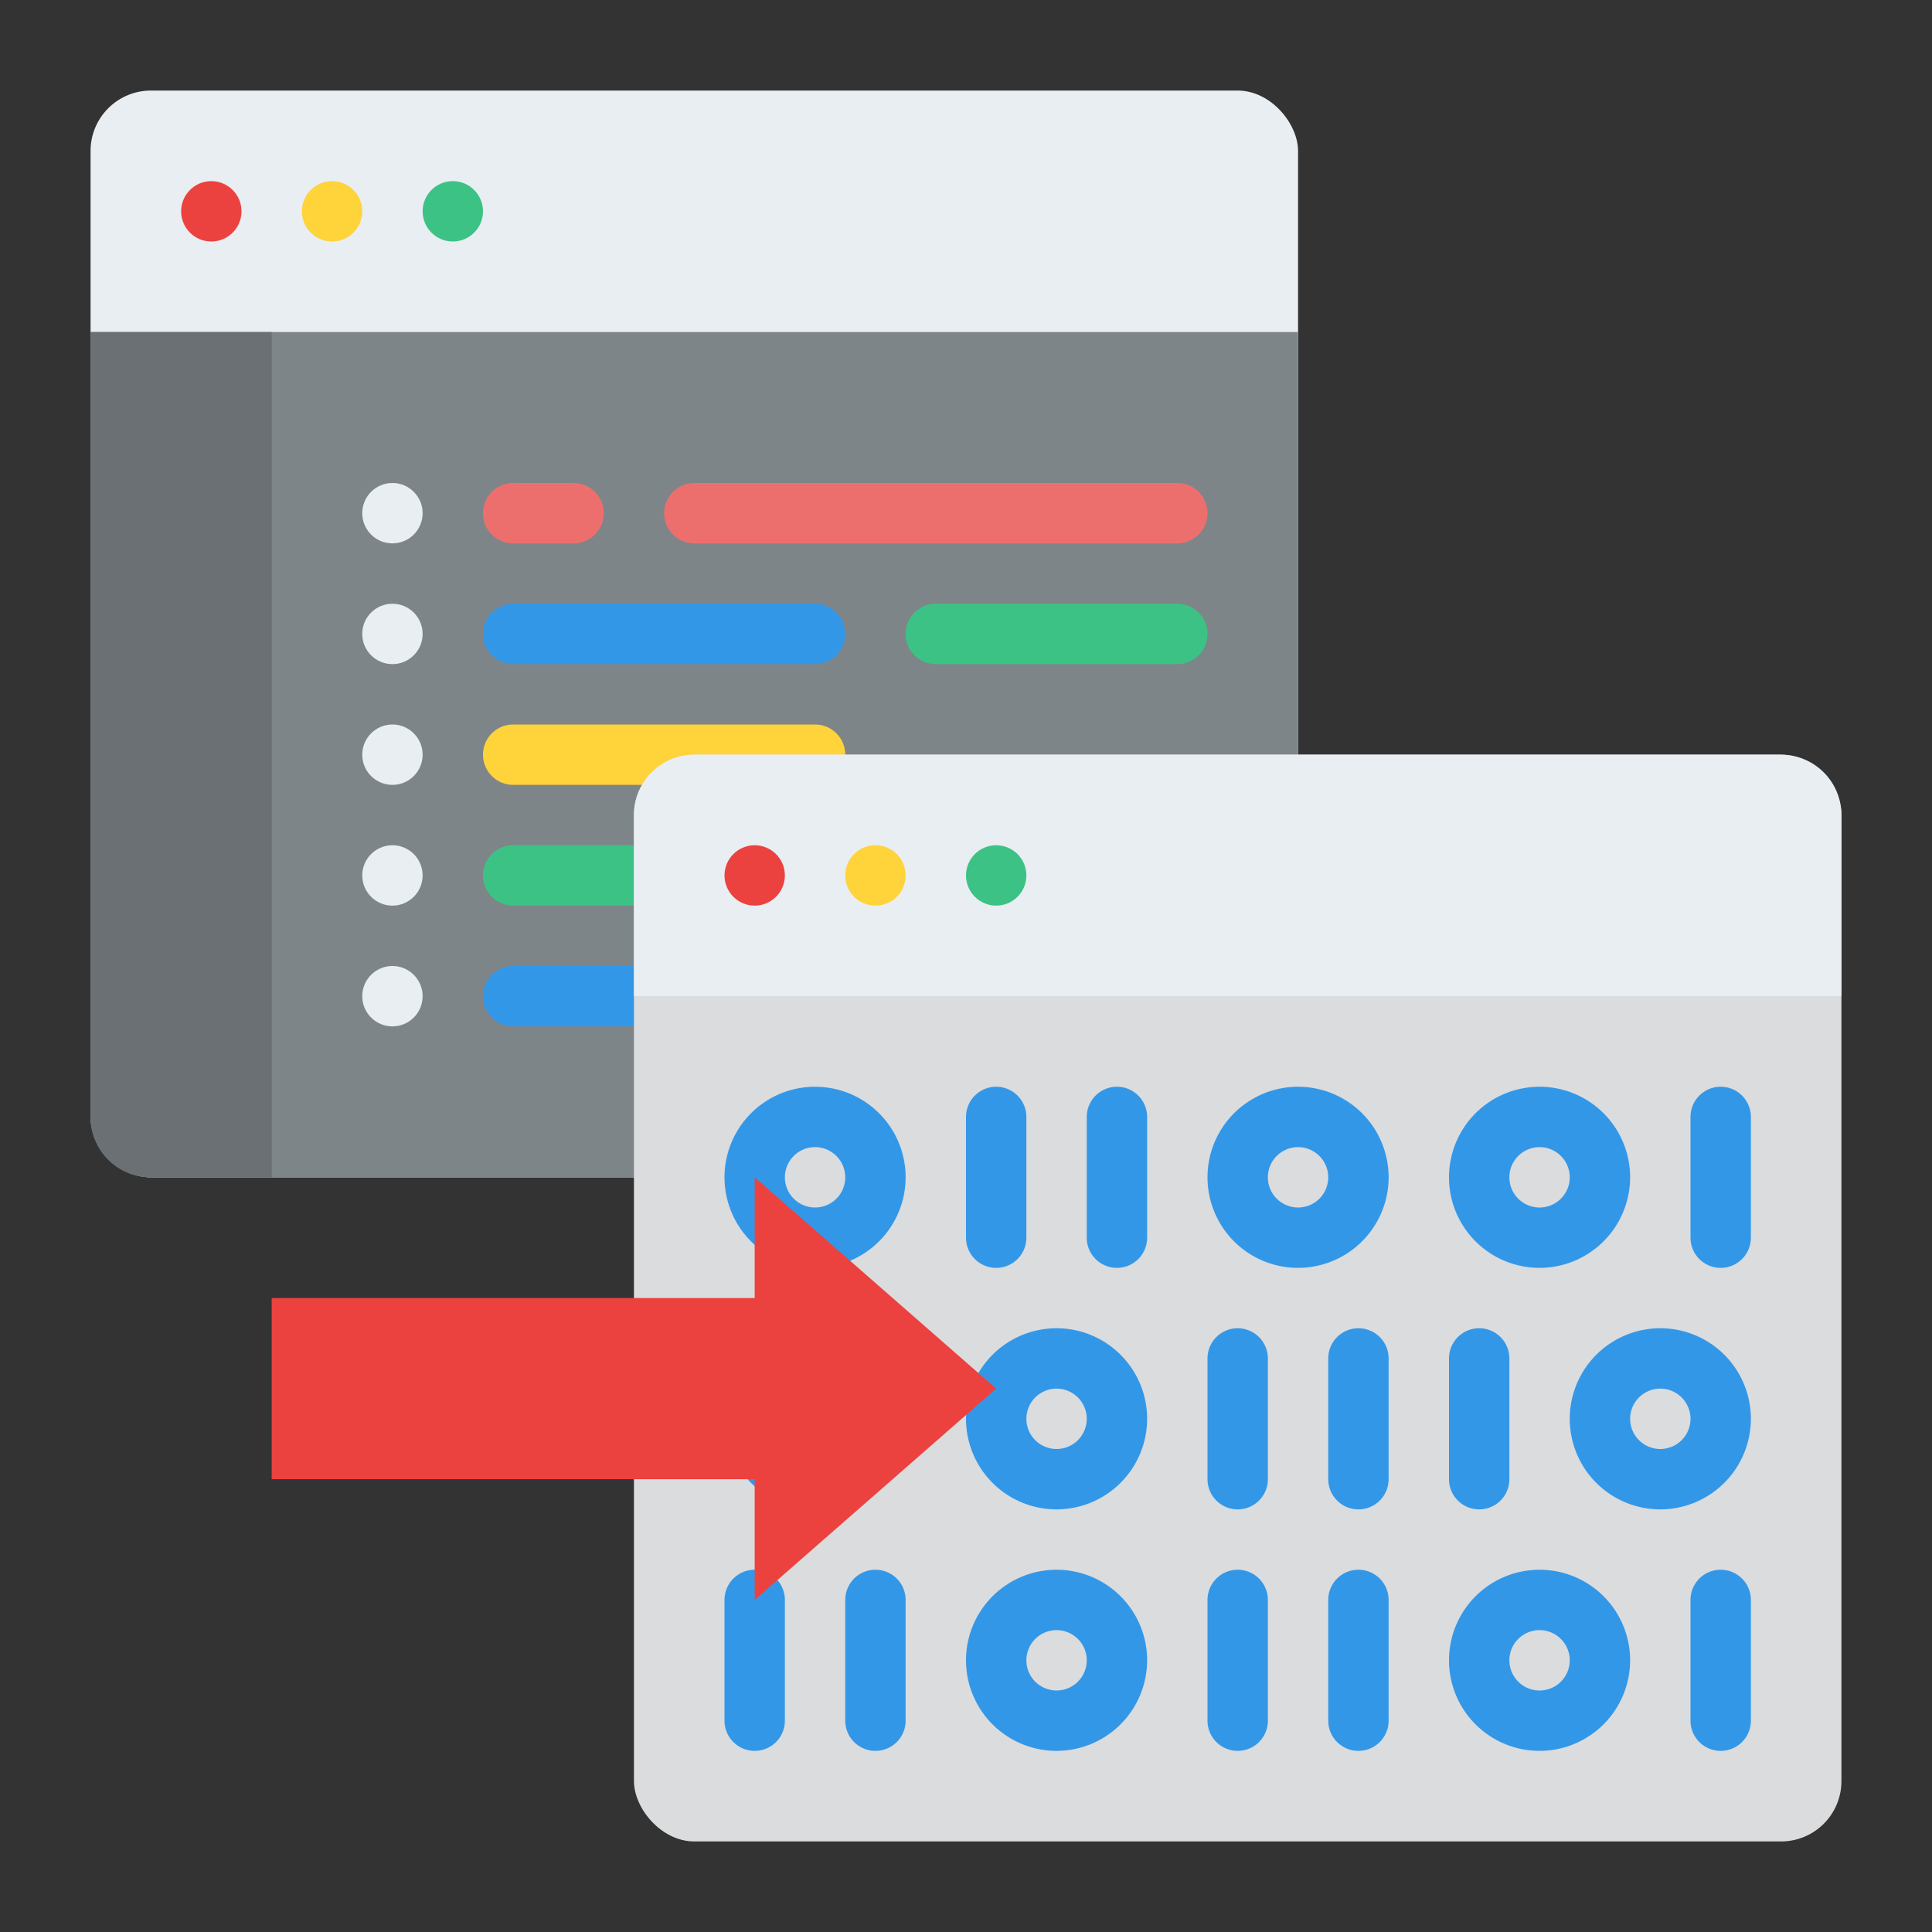
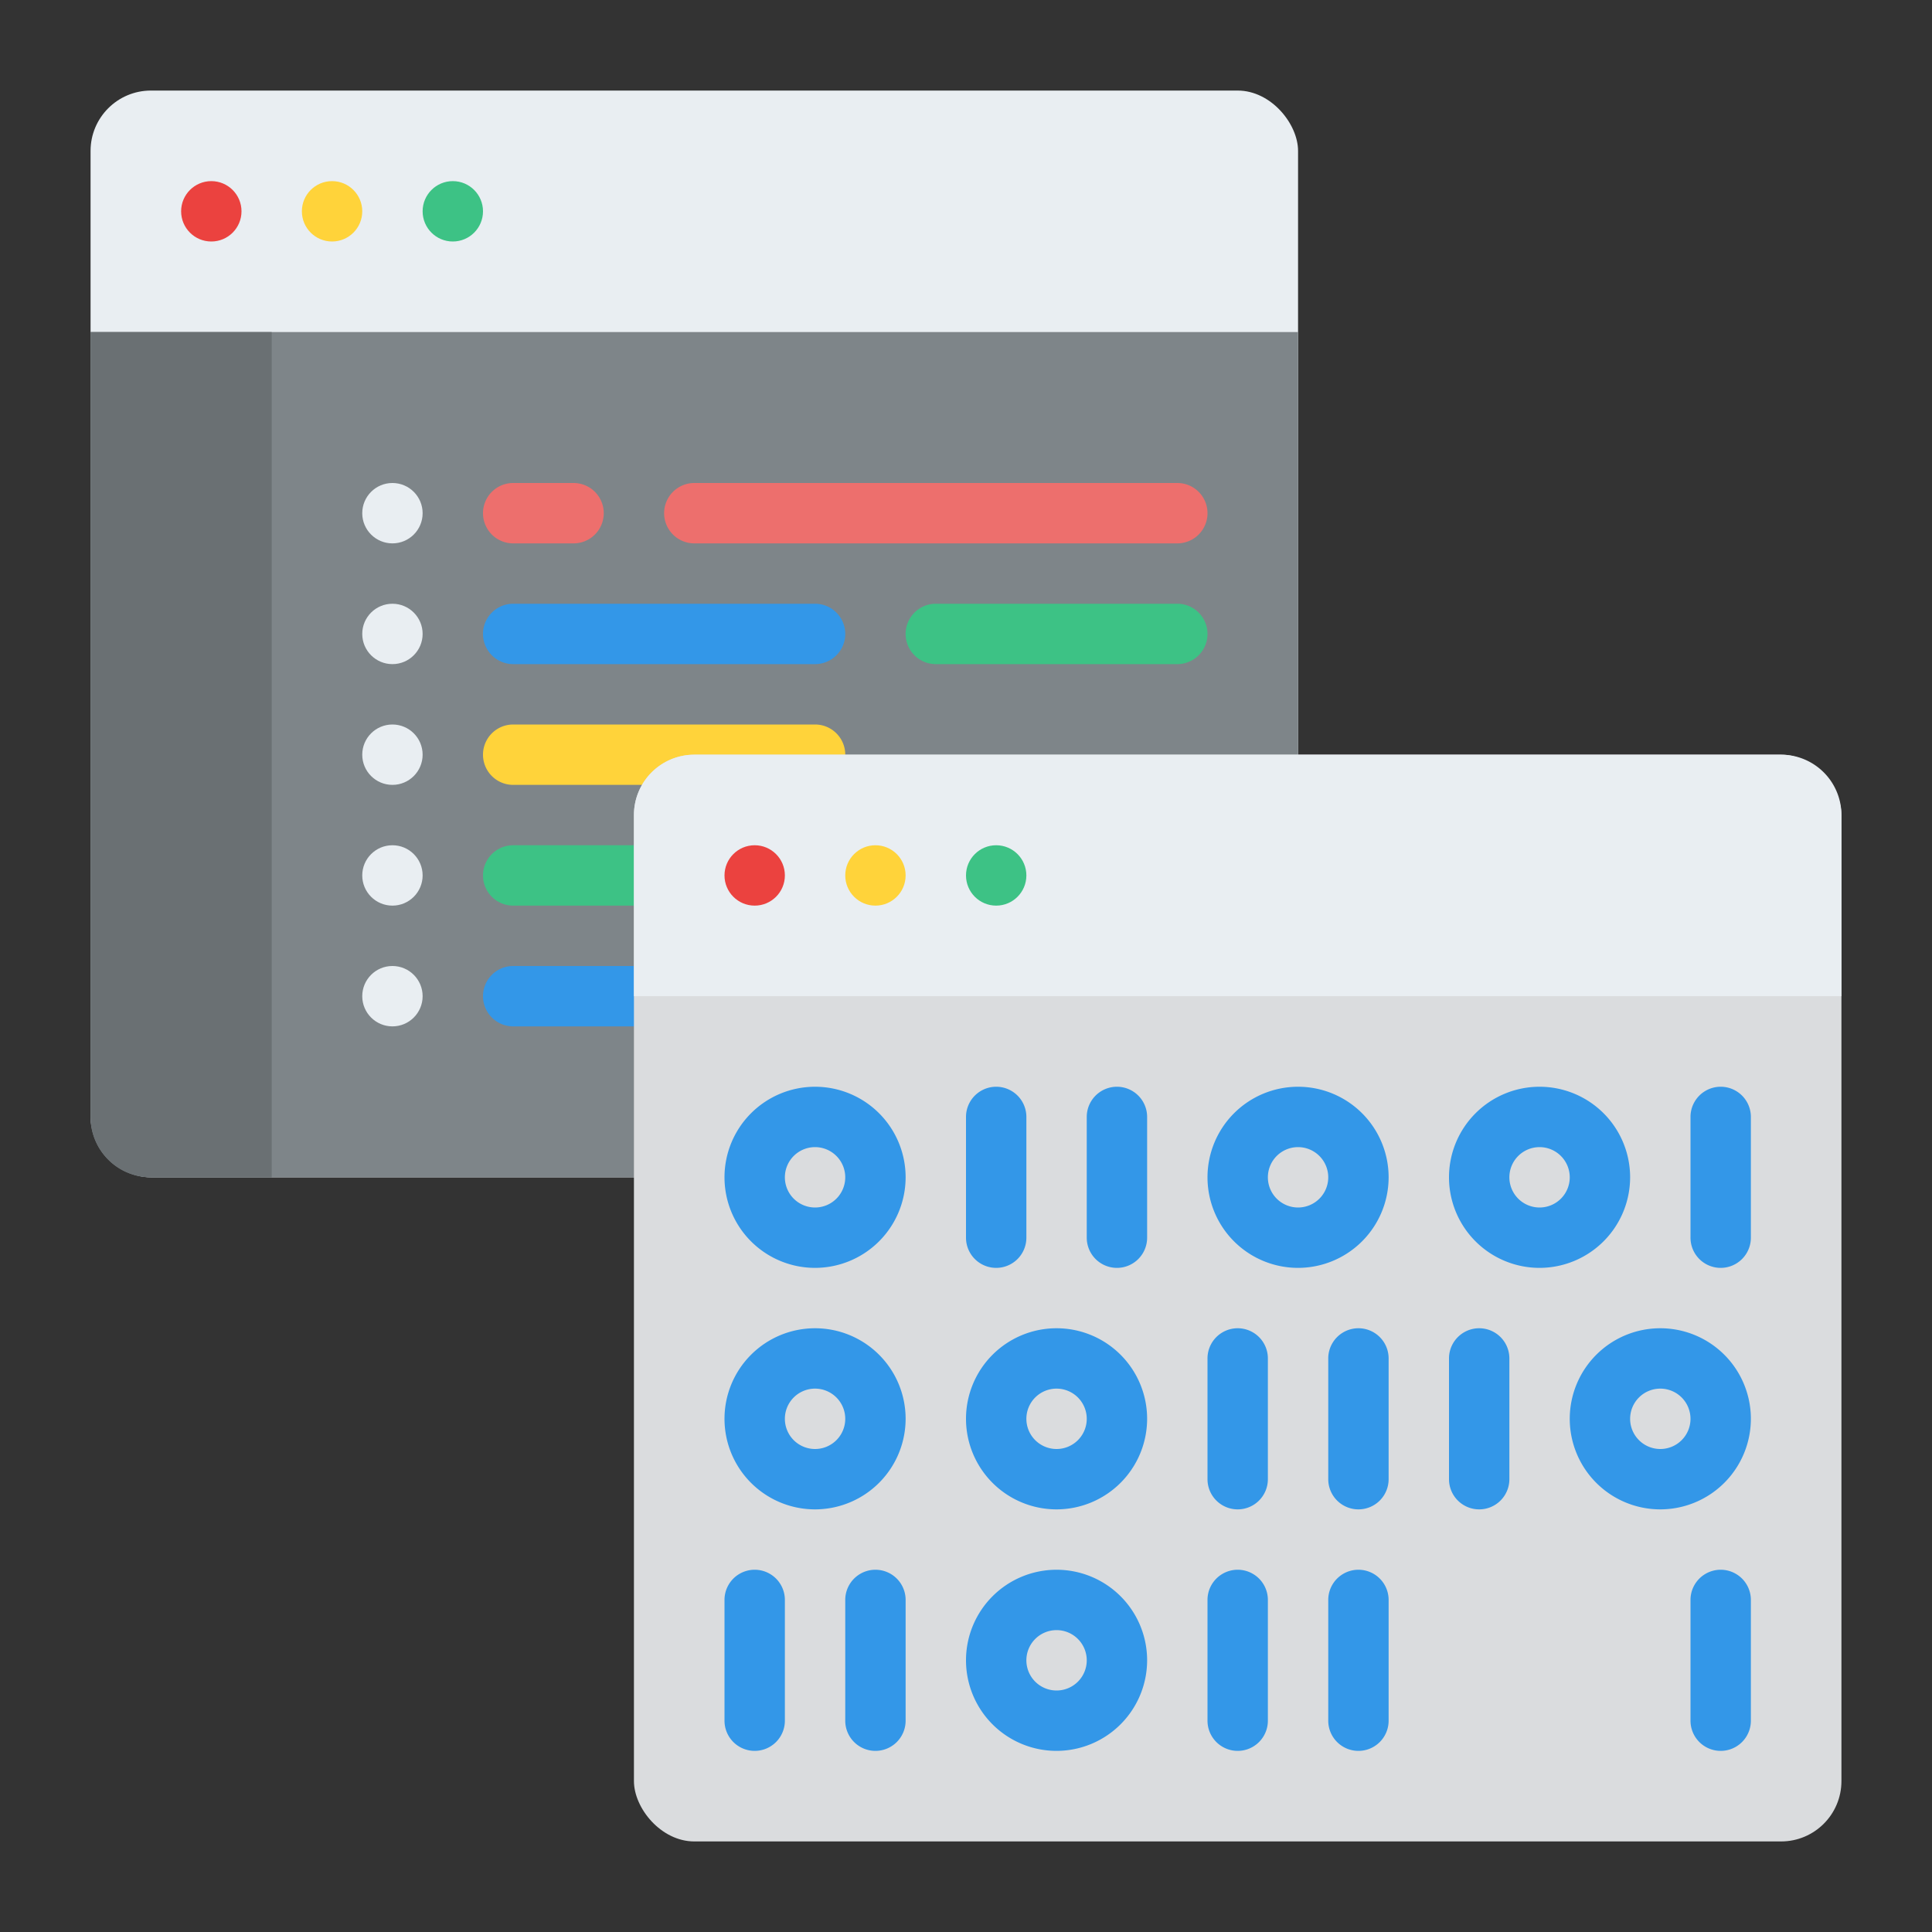
<svg xmlns="http://www.w3.org/2000/svg" id="Flat" height="512" viewBox="0 0 512 512" width="512">
  <rect x="0" y="0" width="512" height="512" fill="#333333" stroke="none" />
  <rect fill="#e9eef2" height="288" rx="16" width="320" x="24" y="24" />
  <path d="m344 88v208a16 16 0 0 1 -16 16h-288a16 16 0 0 1 -16-16v-208z" fill="#7e8589" />
  <path d="m72 88v224h-32a16 16 0 0 1 -16-16v-208z" fill="#6a7073" />
  <circle cx="56" cy="56" fill="#eb423f" r="8" />
  <circle cx="88" cy="56" fill="#ffd33a" r="8" />
  <circle cx="120" cy="56" fill="#3dc285" r="8" />
  <circle cx="104" cy="136" fill="#e9eef2" r="8" />
  <circle cx="104" cy="168" fill="#e9eef2" r="8" />
  <circle cx="104" cy="200" fill="#e9eef2" r="8" />
  <circle cx="104" cy="232" fill="#e9eef2" r="8" />
  <circle cx="104" cy="264" fill="#e9eef2" r="8" />
  <path d="m152 144h-16a8 8 0 0 1 0-16h16a8 8 0 0 1 0 16z" fill="#ed6f6d" />
  <path d="m168 240h-32a8 8 0 0 1 0-16h32a8 8 0 0 1 0 16z" fill="#3dc285" />
  <path d="m216 176h-80a8 8 0 0 1 0-16h80a8 8 0 0 1 0 16z" fill="#3397e8" />
  <path d="m216 208h-80a8 8 0 0 1 0-16h80a8 8 0 0 1 0 16z" fill="#ffd33a" />
  <path d="m312 176h-64a8 8 0 0 1 0-16h64a8 8 0 0 1 0 16z" fill="#3dc285" />
  <path d="m312 144h-128a8 8 0 0 1 0-16h128a8 8 0 0 1 0 16z" fill="#ed6f6d" />
  <path d="m216 272h-80a8 8 0 0 1 0-16h80a8 8 0 0 1 0 16z" fill="#3397e8" />
  <rect fill="#dadcde" height="288" rx="16" width="320" x="168" y="200" />
  <path d="m488 216v48h-320v-48a16 16 0 0 1 16-16h288a16 16 0 0 1 16 16z" fill="#e9eef2" />
  <circle cx="200" cy="232" fill="#eb423f" r="8" />
  <circle cx="232" cy="232" fill="#ffd33a" r="8" />
  <circle cx="264" cy="232" fill="#3dc285" r="8" />
  <g fill="#3397e8">
    <path d="m216 336a24 24 0 1 1 24-24 24.028 24.028 0 0 1 -24 24zm0-32a8 8 0 1 0 8 8 8.009 8.009 0 0 0 -8-8z" />
    <path d="m344 336a24 24 0 1 1 24-24 24.028 24.028 0 0 1 -24 24zm0-32a8 8 0 1 0 8 8 8.009 8.009 0 0 0 -8-8z" />
    <path d="m216 400a24 24 0 1 1 24-24 24.028 24.028 0 0 1 -24 24zm0-32a8 8 0 1 0 8 8 8.009 8.009 0 0 0 -8-8z" />
    <path d="m280 400a24 24 0 1 1 24-24 24.028 24.028 0 0 1 -24 24zm0-32a8 8 0 1 0 8 8 8.009 8.009 0 0 0 -8-8z" />
    <path d="m264 336a8 8 0 0 1 -8-8v-32a8 8 0 0 1 16 0v32a8 8 0 0 1 -8 8z" />
    <path d="m296 336a8 8 0 0 1 -8-8v-32a8 8 0 0 1 16 0v32a8 8 0 0 1 -8 8z" />
    <path d="m328 400a8 8 0 0 1 -8-8v-32a8 8 0 0 1 16 0v32a8 8 0 0 1 -8 8z" />
    <path d="m360 400a8 8 0 0 1 -8-8v-32a8 8 0 0 1 16 0v32a8 8 0 0 1 -8 8z" />
    <path d="m408 336a24 24 0 1 1 24-24 24.028 24.028 0 0 1 -24 24zm0-32a8 8 0 1 0 8 8 8.009 8.009 0 0 0 -8-8z" />
    <path d="m440 400a24 24 0 1 1 24-24 24.028 24.028 0 0 1 -24 24zm0-32a8 8 0 1 0 8 8 8.009 8.009 0 0 0 -8-8z" />
    <path d="m392 400a8 8 0 0 1 -8-8v-32a8 8 0 0 1 16 0v32a8 8 0 0 1 -8 8z" />
    <path d="m456 336a8 8 0 0 1 -8-8v-32a8 8 0 0 1 16 0v32a8 8 0 0 1 -8 8z" />
    <path d="m456 464a8 8 0 0 1 -8-8v-32a8 8 0 0 1 16 0v32a8 8 0 0 1 -8 8z" />
    <path d="m280 464a24 24 0 1 1 24-24 24.028 24.028 0 0 1 -24 24zm0-32a8 8 0 1 0 8 8 8.009 8.009 0 0 0 -8-8z" />
-     <path d="m408 464a24 24 0 1 1 24-24 24.028 24.028 0 0 1 -24 24zm0-32a8 8 0 1 0 8 8 8.009 8.009 0 0 0 -8-8z" />
    <path d="m328 464a8 8 0 0 1 -8-8v-32a8 8 0 0 1 16 0v32a8 8 0 0 1 -8 8z" />
    <path d="m360 464a8 8 0 0 1 -8-8v-32a8 8 0 0 1 16 0v32a8 8 0 0 1 -8 8z" />
    <path d="m200 464a8 8 0 0 1 -8-8v-32a8 8 0 0 1 16 0v32a8 8 0 0 1 -8 8z" />
    <path d="m232 464a8 8 0 0 1 -8-8v-32a8 8 0 0 1 16 0v32a8 8 0 0 1 -8 8z" />
  </g>
-   <path d="m264 368-64-56v32h-128v48h128v32z" fill="#eb423f" />
</svg>